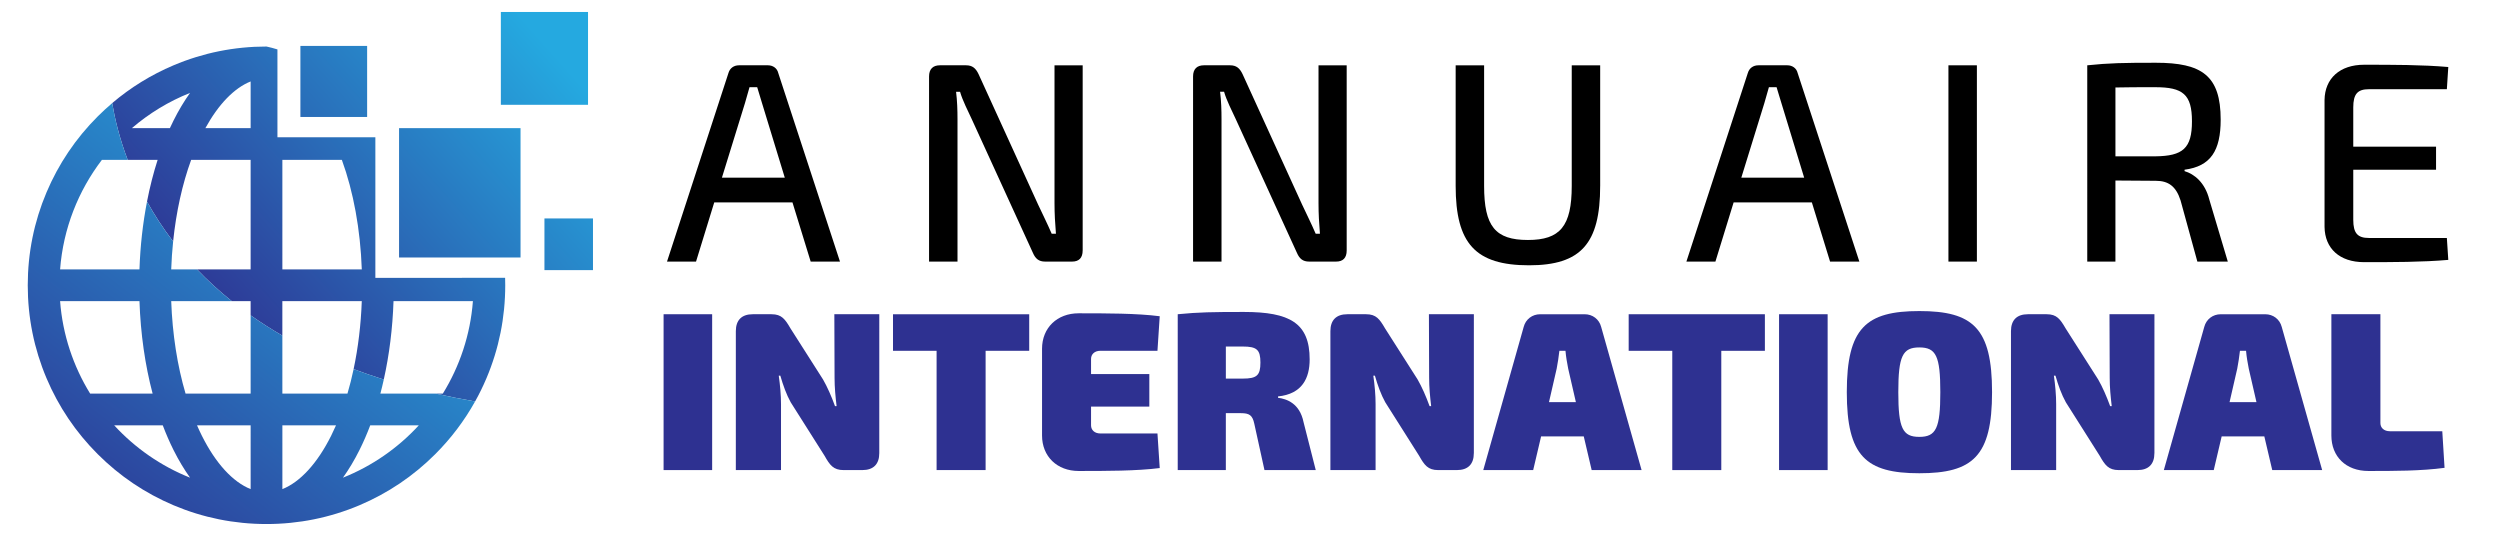
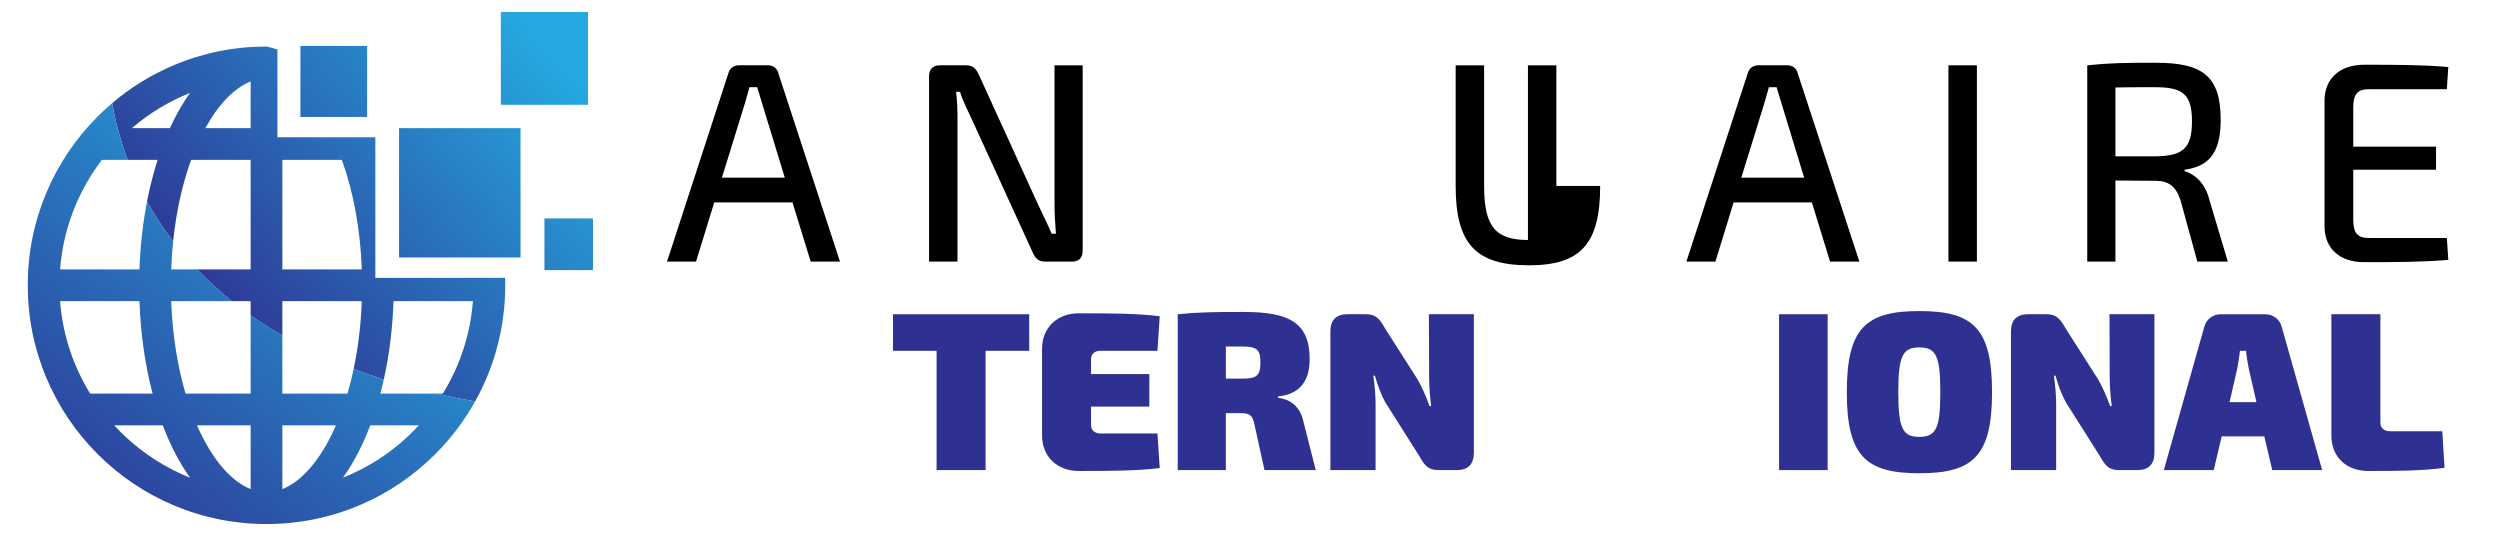
<svg xmlns="http://www.w3.org/2000/svg" version="1.1" id="Calque_1" x="0px" y="0px" width="238.289px" height="51.089px" viewBox="0 0 238.289 51.089" enable-background="new 0 0 238.289 51.089" xml:space="preserve">
  <g>
    <g>
      <linearGradient id="SVGID_1_" gradientUnits="userSpaceOnUse" x1="55.429" y1="8.057" x2="23.361" y2="36.587">
        <stop offset="0" style="stop-color:#25A9E0" />
        <stop offset="1" style="stop-color:#2E3191" />
      </linearGradient>
      <polygon fill="url(#SVGID_1_)" points="38.037,12.214 38.037,24.543 49.615,24.543 49.615,12.214 42.535,12.214   " />
      <linearGradient id="SVGID_2_" gradientUnits="userSpaceOnUse" x1="44.849" y1="-3.835" x2="12.78" y2="24.695">
        <stop offset="0" style="stop-color:#25A9E0" />
        <stop offset="1" style="stop-color:#2E3191" />
      </linearGradient>
      <rect x="28.633" y="4.377" fill="url(#SVGID_2_)" width="6.36" height="6.772" />
      <linearGradient id="SVGID_3_" gradientUnits="userSpaceOnUse" x1="52.63" y1="4.91" x2="20.563" y2="33.44">
        <stop offset="0" style="stop-color:#25A9E0" />
        <stop offset="1" style="stop-color:#2E3191" />
      </linearGradient>
      <polygon fill="url(#SVGID_3_)" points="56.048,9.989 56.048,1.141 47.739,1.141 47.739,9.989 51.894,9.989   " />
      <linearGradient id="SVGID_4_" gradientUnits="userSpaceOnUse" x1="62.451" y1="15.949" x2="30.381" y2="44.481">
        <stop offset="0" style="stop-color:#25A9E0" />
        <stop offset="1" style="stop-color:#2E3191" />
      </linearGradient>
      <rect x="51.894" y="20.821" fill="url(#SVGID_4_)" width="4.626" height="4.926" />
    </g>
    <g>
      <linearGradient id="SVGID_5_" gradientUnits="userSpaceOnUse" x1="51.247" y1="3.356" x2="19.178" y2="31.887">
        <stop offset="0" style="stop-color:#25A9E0" />
        <stop offset="1" style="stop-color:#2E3191" />
      </linearGradient>
      <path fill="url(#SVGID_5_)" d="M15.025,15.238c-0.406,1.26-0.744,2.592-1.013,3.977c0.69,1.247,1.513,2.523,2.49,3.8    c0.29-2.817,0.872-5.459,1.718-7.777h5.669V25.68h-5.103c0.982,1.027,2.08,2.041,3.306,3.023h1.797v1.354    c0.941,0.664,1.948,1.31,3.024,1.932v-3.285h7.571c-0.082,2.261-0.347,4.442-0.779,6.479c0.922,0.348,1.88,0.681,2.875,0.995    c0.524-2.347,0.841-4.868,0.929-7.474h7.567c-0.245,3.213-1.262,6.213-2.866,8.814h-0.67c1.201,0.273,2.449,0.523,3.745,0.748    c0.399-0.716,0.761-1.454,1.083-2.216c1.188-2.806,1.789-5.786,1.789-8.858c0-0.236-0.004-0.474-0.011-0.71H35.778V13.086h-9.334    V4.71c-0.345-0.107-0.692-0.2-1.042-0.275c-3.072,0-6.053,0.602-8.858,1.789c-2.133,0.902-4.094,2.112-5.851,3.604    c0.248,1.468,0.69,3.333,1.477,5.41H15.025z M26.914,15.238h5.67c1.106,3.037,1.764,6.629,1.901,10.441h-7.571V15.238z     M23.89,7.763v4.451h-4.315C20.832,9.923,22.339,8.381,23.89,7.763z M18.116,8.854c-0.563,0.783-1.09,1.665-1.578,2.64    c-0.118,0.235-0.231,0.477-0.345,0.721h-3.624C14.208,10.808,16.079,9.666,18.116,8.854z" />
      <linearGradient id="SVGID_6_" gradientUnits="userSpaceOnUse" x1="36.7" y1="12.421" x2="6.054" y2="52.483">
        <stop offset="0" style="stop-color:#25A9E0" />
        <stop offset="1" style="stop-color:#2E3191" />
      </linearGradient>
      <path fill="url(#SVGID_6_)" d="M41.541,37.518h-5.285c0.116-0.439,0.225-0.887,0.325-1.341c-0.995-0.314-1.953-0.647-2.875-0.995    c-0.17,0.803-0.366,1.584-0.588,2.336h-6.204v-5.529c-1.076-0.622-2.083-1.268-3.024-1.932v7.461h-6.203    c-0.785-2.661-1.254-5.662-1.367-8.814h5.773c-1.226-0.982-2.323-1.996-3.306-3.023h-2.468c0.032-0.902,0.094-1.791,0.184-2.664    c-0.978-1.277-1.8-2.554-2.49-3.8c-0.398,2.056-0.644,4.229-0.719,6.464H5.728c0.297-3.906,1.737-7.498,3.984-10.441h2.458    c-0.786-2.078-1.229-3.942-1.477-5.41c-0.476,0.404-0.938,0.827-1.383,1.272c-2.089,2.089-3.73,4.523-4.876,7.233    c-1.188,2.807-1.789,5.787-1.789,8.858c0,3.072,0.602,6.053,1.789,8.858c1.146,2.71,2.787,5.144,4.876,7.233    c2.09,2.09,4.523,3.73,7.233,4.876c2.806,1.187,5.786,1.789,8.858,1.789c3.071,0,6.052-0.603,8.858-1.789    c2.71-1.146,5.144-2.786,7.232-4.876c1.503-1.503,2.771-3.184,3.793-5.018C43.99,38.041,42.742,37.791,41.541,37.518z     M8.593,37.518c-1.604-2.602-2.621-5.602-2.865-8.814h7.566c0.105,3.109,0.534,6.098,1.254,8.814H8.593z M10.885,40.542h4.63    c0.312,0.821,0.652,1.606,1.023,2.349c0.488,0.975,1.016,1.856,1.578,2.64C15.342,44.424,12.875,42.705,10.885,40.542z     M23.89,46.62c-1.689-0.673-3.326-2.443-4.646-5.083c-0.161-0.322-0.315-0.654-0.464-0.995h5.11V46.62z M31.561,41.537    c-1.32,2.64-2.957,4.41-4.646,5.083v-6.078h5.111C31.877,40.883,31.722,41.215,31.561,41.537z M32.688,45.53    c0.563-0.784,1.091-1.665,1.578-2.64c0.371-0.742,0.712-1.527,1.023-2.349h4.63C37.929,42.705,35.462,44.424,32.688,45.53z" />
    </g>
  </g>
  <g>
    <g>
      <g>
        <path d="M68.078,19.294l-1.735,5.639h-2.766l5.857-17.977c0.135-0.461,0.515-0.732,1.003-0.732h2.766     c0.461,0,0.868,0.271,0.976,0.732l5.884,17.977H77.27l-1.735-5.639H68.078z M72.633,9.831c-0.135-0.488-0.325-1.03-0.461-1.519     H71.44l-0.434,1.519l-2.196,7.104h5.993L72.633,9.831z" />
        <path d="M103.194,23.876c0,0.706-0.353,1.057-1.003,1.057h-2.576c-0.597,0-0.922-0.271-1.166-0.84L92.62,11.35     c-0.325-0.705-0.895-1.817-1.111-2.603h-0.38c0.108,0.868,0.136,1.762,0.136,2.603v13.584h-2.711V7.282     c0-0.705,0.379-1.058,1.03-1.058h2.495c0.596,0,0.922,0.271,1.193,0.841l5.667,12.418c0.353,0.759,0.895,1.844,1.302,2.793h0.406     c-0.081-0.976-0.136-1.925-0.136-2.901V6.225h2.685V23.876z" />
-         <path d="M128.36,23.876c0,0.706-0.353,1.057-1.004,1.057h-2.575c-0.597,0-0.922-0.271-1.166-0.84l-5.83-12.744     c-0.325-0.705-0.895-1.817-1.111-2.603h-0.38c0.108,0.868,0.136,1.762,0.136,2.603v13.584h-2.712V7.282     c0-0.705,0.38-1.058,1.03-1.058h2.495c0.597,0,0.922,0.271,1.193,0.841l5.667,12.418c0.352,0.759,0.895,1.844,1.301,2.793h0.407     c-0.082-0.976-0.136-1.925-0.136-2.901V6.225h2.685V23.876z" />
-         <path d="M152.521,17.722c0,5.477-1.816,7.565-6.778,7.565c-5.125,0-6.996-2.088-6.996-7.565V6.225h2.712v11.497     c0,3.85,1.058,5.152,4.176,5.152c3.063,0,4.176-1.302,4.176-5.152V6.225h2.711V17.722z" />
+         <path d="M152.521,17.722c0,5.477-1.816,7.565-6.778,7.565c-5.125,0-6.996-2.088-6.996-7.565V6.225h2.712v11.497     c0,3.85,1.058,5.152,4.176,5.152V6.225h2.711V17.722z" />
        <path d="M165.241,19.294l-1.735,5.639h-2.766l5.856-17.977c0.136-0.461,0.516-0.732,1.004-0.732h2.766     c0.461,0,0.867,0.271,0.976,0.732l5.884,17.977h-2.792l-1.735-5.639H165.241z M169.797,9.831     c-0.136-0.488-0.326-1.03-0.461-1.519h-0.732l-0.434,1.519l-2.196,7.104h5.992L169.797,9.831z" />
        <path d="M185.716,24.934V6.225h2.712v18.709H185.716z" />
        <path d="M209.443,24.934l-1.601-5.829c-0.434-1.356-1.165-1.871-2.358-1.871l-3.851-0.027v7.727h-2.685V6.225     c2.061-0.217,3.471-0.244,6.535-0.244c4.393,0,6.182,1.22,6.182,5.423c0,2.956-0.948,4.447-3.443,4.772v0.136     c0.922,0.271,1.952,1.084,2.359,2.711l1.763,5.911H209.443z M205.43,14.901c2.631-0.027,3.498-0.759,3.498-3.335     c0-2.576-0.867-3.254-3.498-3.254c-1.464,0-2.766,0-3.796,0.027v6.562H205.43z" />
        <path d="M233.36,24.771c-2.468,0.217-5.342,0.217-8.026,0.217c-2.332,0-3.742-1.301-3.769-3.362V9.533     c0.026-2.061,1.464-3.362,3.769-3.362c2.685,0,5.559,0,8.026,0.217l-0.136,2.115h-7.43c-1.084,0-1.491,0.461-1.491,1.735v3.742     h7.891v2.196h-7.891v4.772c0,1.274,0.407,1.735,1.491,1.735h7.43L233.36,24.771z" />
      </g>
    </g>
    <g>
-       <path fill="#2E3191" d="M63.25,44.807V29.951h4.629v14.855H63.25z" />
-       <path fill="#2E3191" d="M83.809,43.191c0,1.055-0.56,1.615-1.615,1.615h-1.787c-0.969,0-1.313-0.475-1.809-1.357l-3.229-5.102    c-0.409-0.732-0.732-1.637-0.991-2.541h-0.15c0.129,0.904,0.215,1.852,0.215,2.713v6.287h-4.306V31.564    c0-1.055,0.56-1.613,1.615-1.613h1.787c0.969,0,1.292,0.473,1.809,1.355l3.1,4.865c0.409,0.711,0.797,1.594,1.141,2.541h0.151    c-0.108-0.904-0.194-1.787-0.194-2.691l-0.021-6.07h4.284V43.191z" />
      <path fill="#2E3191" d="M93.944,33.438v11.369h-4.672V33.438h-4.155v-3.486H98.1v3.486H93.944z" />
      <path fill="#2E3191" d="M110.54,44.613c-2.153,0.279-5.168,0.279-7.729,0.279c-2.046,0-3.488-1.379-3.488-3.381v-8.268    c0-2.002,1.442-3.381,3.488-3.381c2.562,0,5.576,0,7.729,0.281l-0.216,3.293h-5.447c-0.538,0-0.883,0.324-0.883,0.775v1.443h5.555    v3.1h-5.555v1.787c0,0.453,0.345,0.775,0.883,0.775h5.447L110.54,44.613z" />
      <path fill="#2E3191" d="M120.524,44.807l-0.969-4.414c-0.172-0.818-0.474-1.012-1.27-1.012h-1.443v5.426h-4.586V29.951    c1.981-0.195,3.338-0.217,6.309-0.217c4.371,0,6.266,1.055,6.266,4.521c0,1.787-0.711,3.295-3.015,3.531v0.129    c0.818,0.107,2.067,0.518,2.434,2.326l1.162,4.564H120.524z M118.458,36.086c1.335,0,1.68-0.301,1.68-1.527    c0-1.229-0.345-1.529-1.68-1.529h-1.615v3.057H118.458z" />
      <path fill="#2E3191" d="M140.479,43.191c0,1.055-0.56,1.615-1.614,1.615h-1.787c-0.969,0-1.313-0.475-1.809-1.357l-3.229-5.102    c-0.409-0.732-0.732-1.637-0.99-2.541h-0.151c0.13,0.904,0.216,1.852,0.216,2.713v6.287h-4.307V31.564    c0-1.055,0.561-1.613,1.615-1.613h1.787c0.969,0,1.292,0.473,1.809,1.355l3.101,4.865c0.408,0.711,0.796,1.594,1.141,2.541h0.15    c-0.107-0.904-0.193-1.787-0.193-2.691l-0.021-6.07h4.284V43.191z" />
-       <path fill="#2E3191" d="M146.89,41.598l-0.754,3.209h-4.758l3.854-13.65c0.193-0.732,0.818-1.205,1.571-1.205h4.242    c0.753,0,1.378,0.473,1.571,1.205l3.854,13.65h-4.758l-0.754-3.209H146.89z M149.473,35.139c-0.107-0.537-0.215-1.162-0.258-1.701    h-0.582c-0.064,0.539-0.15,1.164-0.258,1.701l-0.732,3.188h2.563L149.473,35.139z" />
-       <path fill="#2E3191" d="M164.066,33.438v11.369h-4.672V33.438h-4.156v-3.486h12.983v3.486H164.066z" />
      <path fill="#2E3191" d="M169.572,44.807V29.951h4.63v14.855H169.572z" />
      <path fill="#2E3191" d="M189.874,37.379c0,6.113-1.83,7.729-6.933,7.729c-5.082,0-6.912-1.615-6.912-7.729    c0-6.115,1.83-7.73,6.912-7.73C188.044,29.648,189.874,31.264,189.874,37.379z M180.938,37.379c0,3.443,0.409,4.262,2.003,4.262    c1.593,0,2.002-0.818,2.002-4.262c0-3.445-0.409-4.264-2.002-4.264C181.348,33.115,180.938,33.934,180.938,37.379z" />
      <path fill="#2E3191" d="M205.348,43.191c0,1.055-0.56,1.615-1.614,1.615h-1.787c-0.969,0-1.313-0.475-1.809-1.357l-3.229-5.102    c-0.409-0.732-0.732-1.637-0.99-2.541h-0.151c0.13,0.904,0.216,1.852,0.216,2.713v6.287h-4.307V31.564    c0-1.055,0.561-1.613,1.615-1.613h1.787c0.969,0,1.292,0.473,1.809,1.355l3.101,4.865c0.408,0.711,0.796,1.594,1.141,2.541h0.15    c-0.107-0.904-0.193-1.787-0.193-2.691l-0.021-6.07h4.284V43.191z" />
      <path fill="#2E3191" d="M211.759,41.598l-0.754,3.209h-4.758l3.854-13.65c0.193-0.732,0.818-1.205,1.571-1.205h4.242    c0.753,0,1.378,0.473,1.571,1.205l3.854,13.65h-4.758l-0.754-3.209H211.759z M214.342,35.139    c-0.107-0.537-0.215-1.162-0.258-1.701h-0.582c-0.064,0.539-0.15,1.164-0.258,1.701l-0.732,3.188h2.563L214.342,35.139z" />
      <path fill="#2E3191" d="M226.89,40.328c0,0.451,0.344,0.775,0.903,0.775h4.995l0.216,3.488c-2.218,0.301-4.823,0.301-7.256,0.301    c-2.153,0-3.531-1.379-3.531-3.381V29.951h4.673V40.328z" />
    </g>
  </g>
</svg>